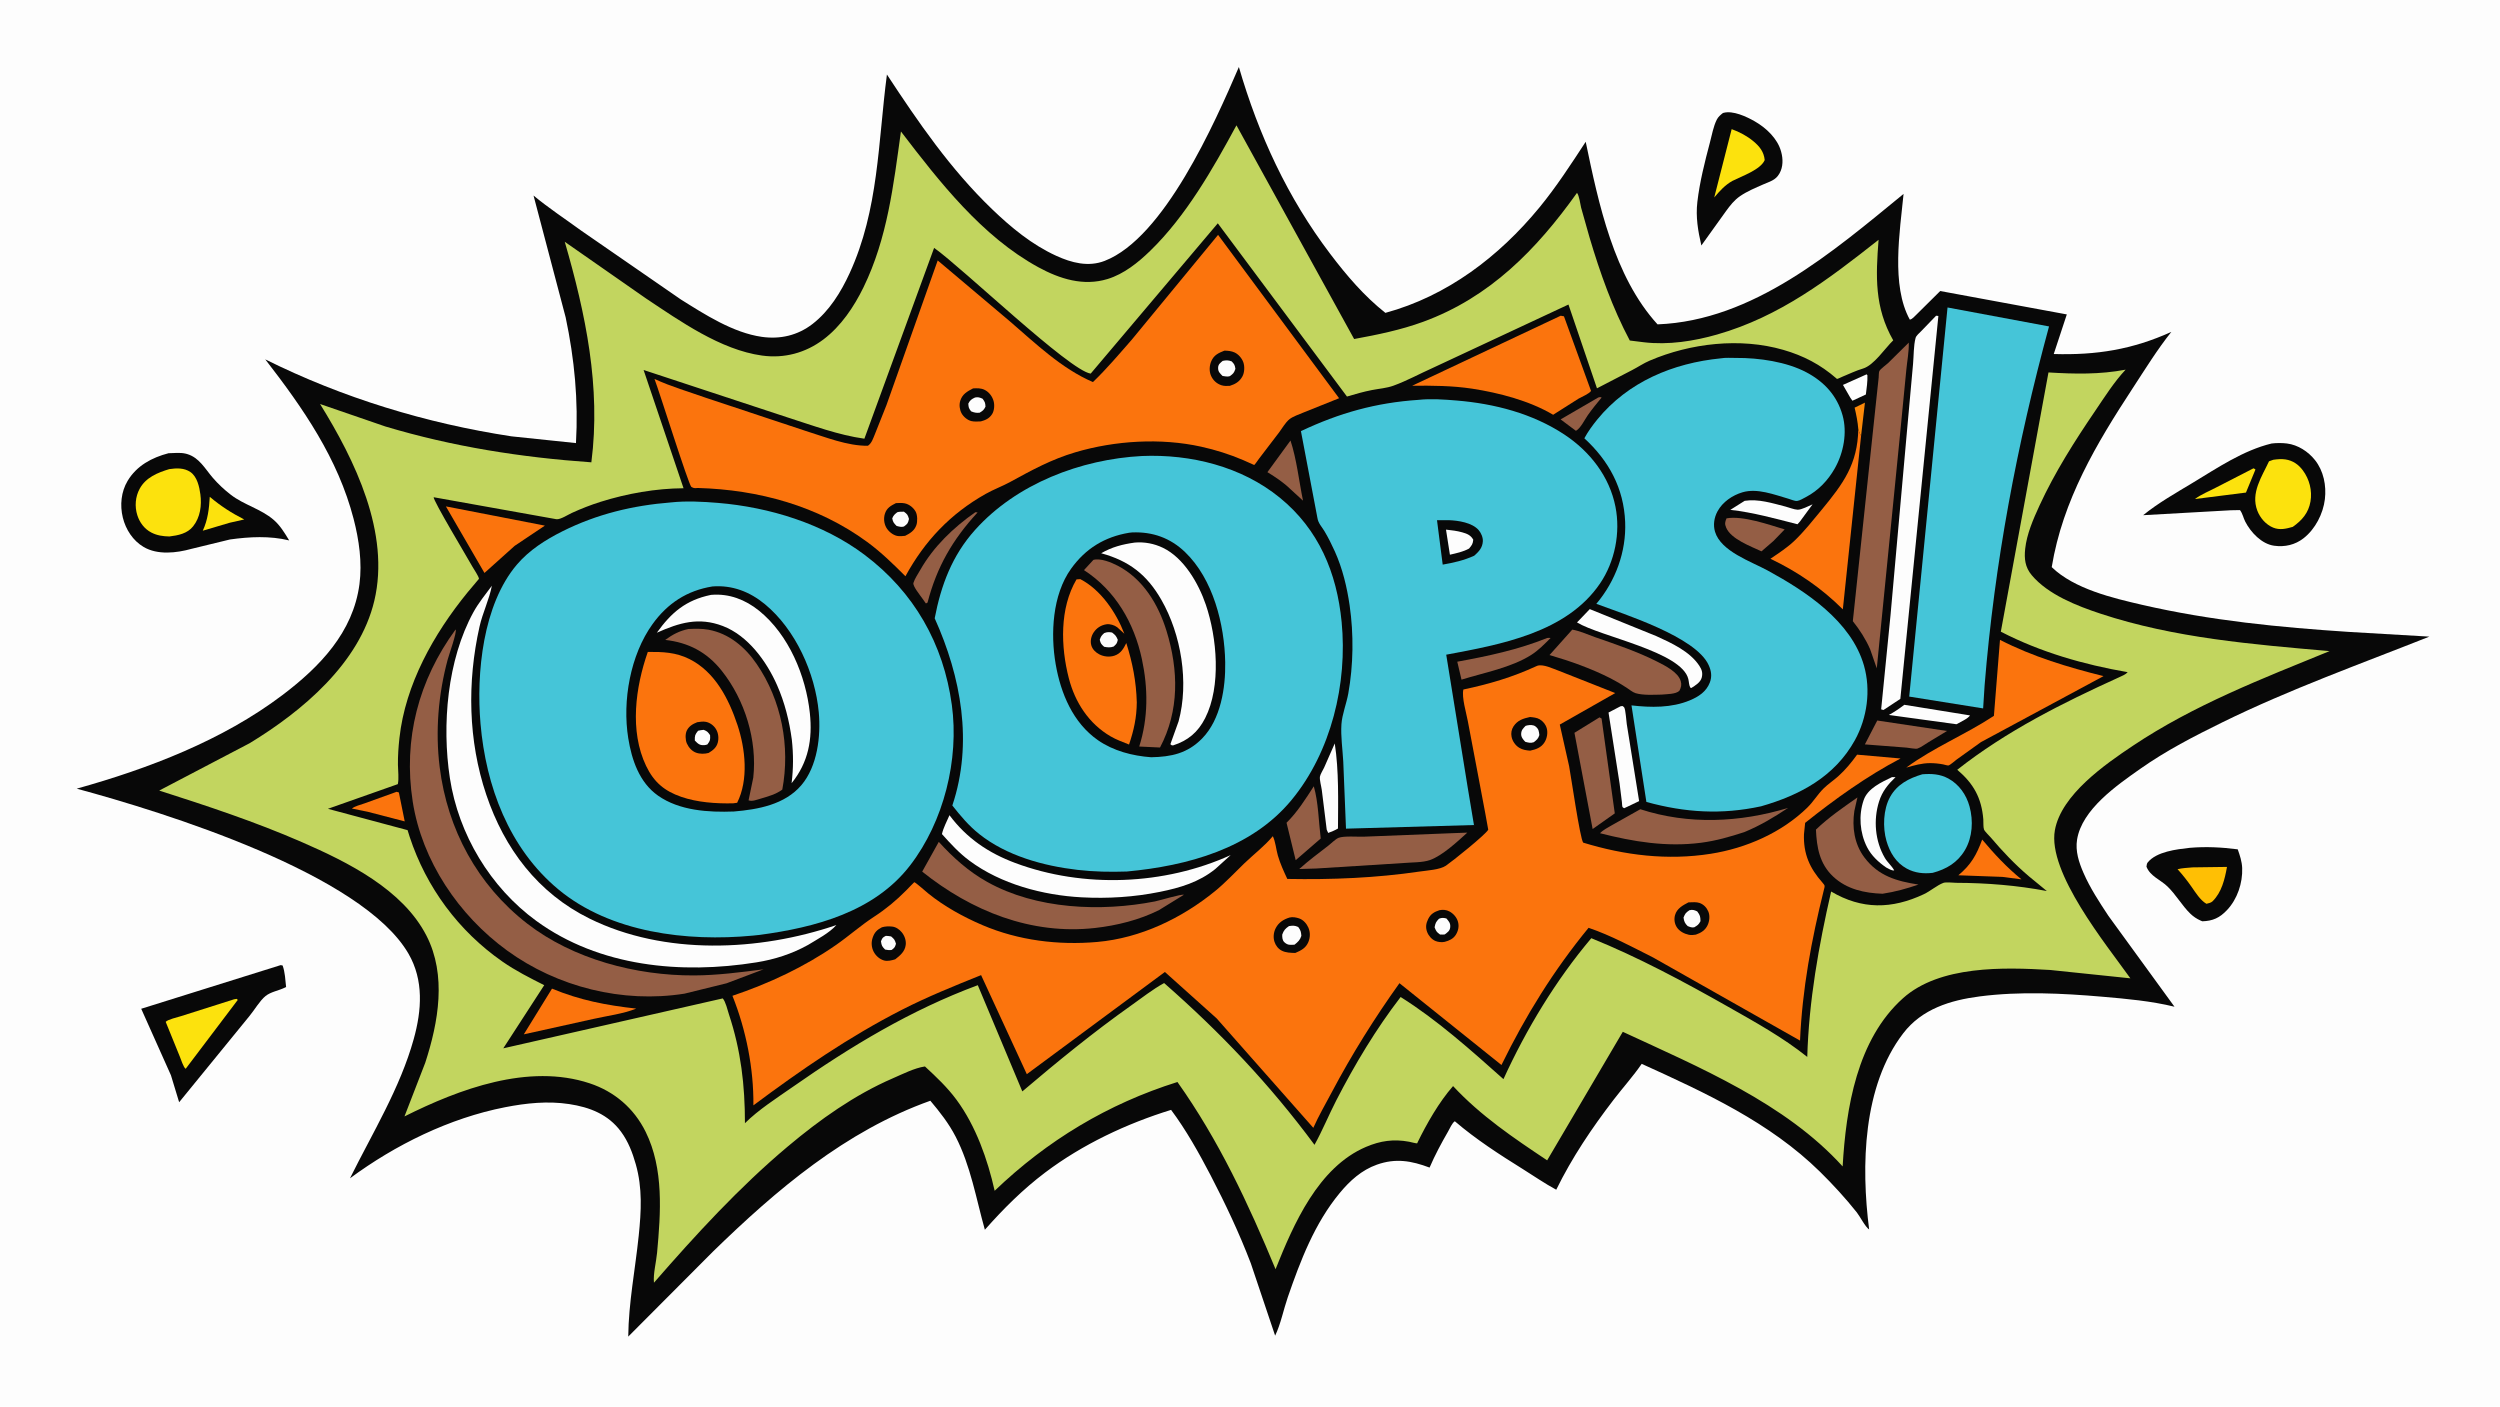
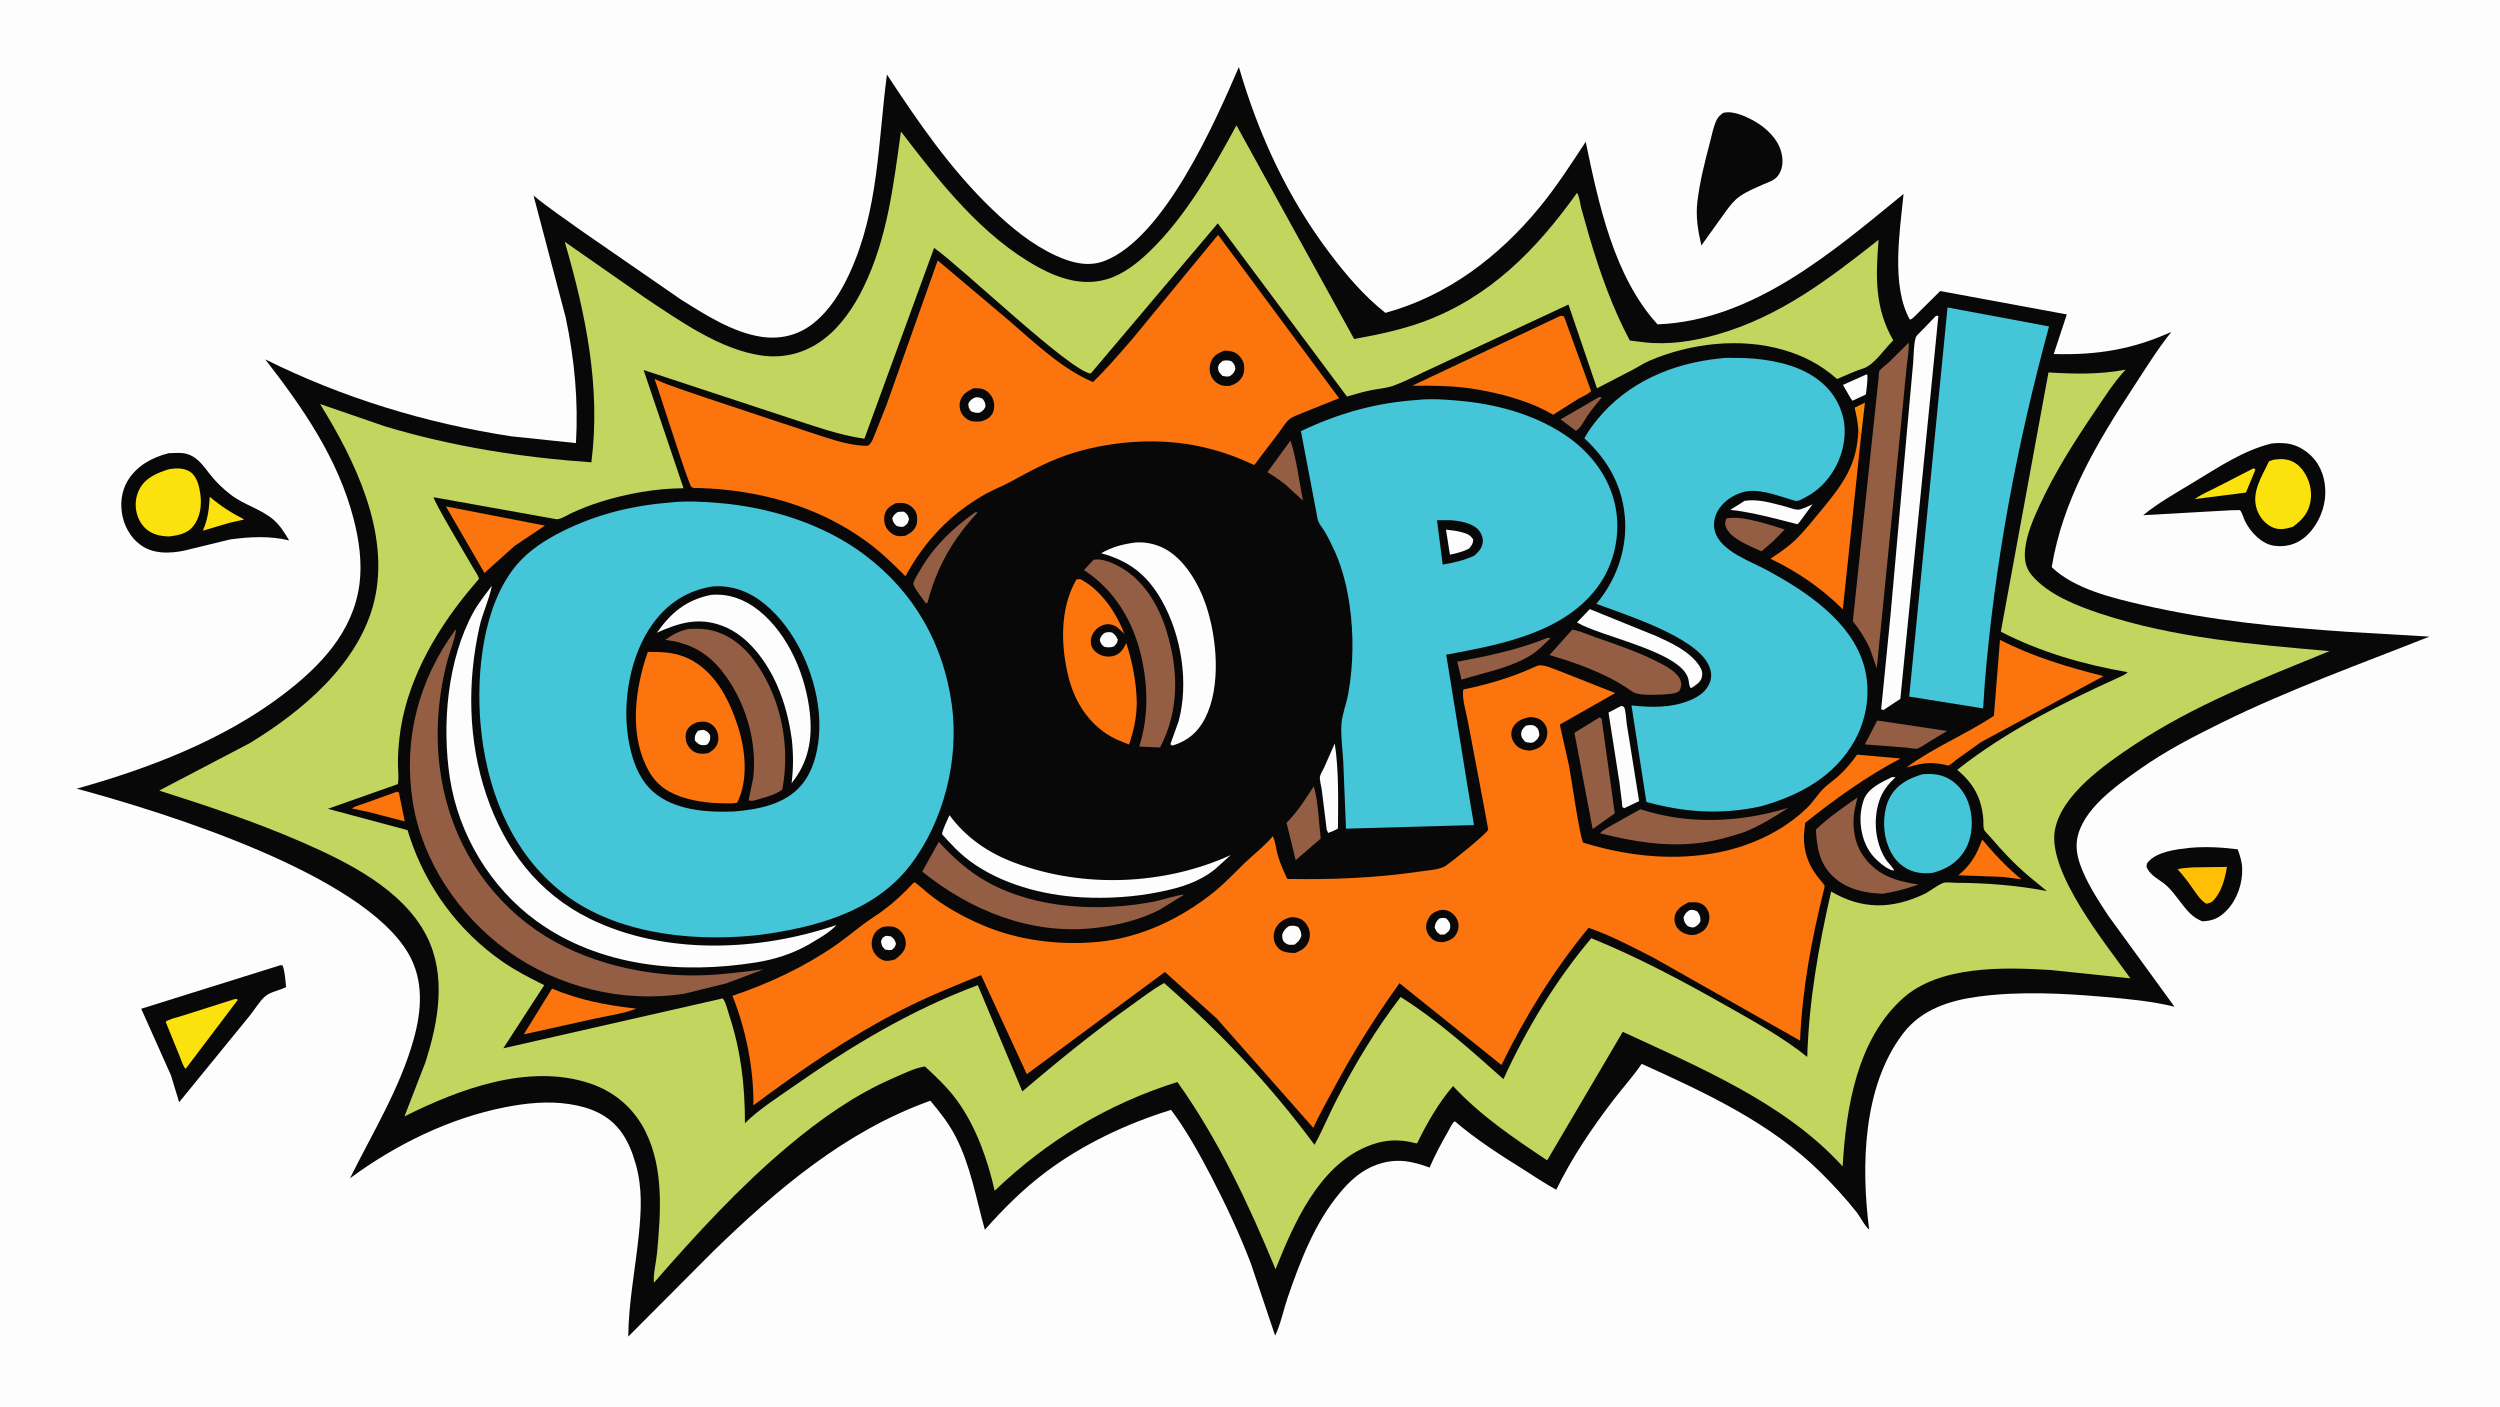
<svg xmlns="http://www.w3.org/2000/svg" version="1.1" style="display: block;" viewBox="0 0 2048 1152" width="1820" height="1024">
  <path transform="translate(0,0)" fill="rgb(253,253,253)" d="M -0 -0 L 2048 0 L 2048 1152 L -0 1152 L -0 -0 z" />
  <path transform="translate(0,0)" fill="rgb(8,8,8)" d="M 1793.92 694.394 C 1807.12 693.278 1820.04 693.936 1833.15 695.636 C 1834.92 700.621 1836.58 705.592 1836.79 710.933 C 1837.28 723.225 1832.81 736.453 1824.35 745.412 C 1818.36 751.753 1812.74 754.316 1804.14 754.583 L 1802.6 753.933 C 1799.57 752.568 1796.8 750.738 1794.41 748.427 C 1787.41 741.654 1782.61 732.78 1775.54 726.005 C 1769.77 720.469 1761.41 717.659 1758.38 709.832 C 1758.6 708.674 1758.61 707.337 1759.36 706.413 C 1766.63 697.451 1783.07 695.609 1793.92 694.394 z" />
  <path transform="translate(0,0)" fill="rgb(255,191,4)" d="M 1796.11 710.414 L 1824.35 710.032 C 1822.54 720.075 1820.02 730.867 1812.5 738.236 C 1811.08 739.519 1809.3 739.787 1807.5 740.255 C 1802.47 737.366 1798.51 730.906 1795.24 726.225 C 1791.69 721.148 1788.01 716.489 1783.85 711.911 C 1787.73 710.911 1792.11 710.811 1796.11 710.414 z" />
  <path transform="translate(0,0)" fill="rgb(8,8,8)" d="M 1411.35 92.5 L 1411.85 92.316 C 1419.69 90.196 1430.7 95.4 1437.49 99.264 C 1446.75 104.538 1456.14 113.322 1459.04 123.905 L 1459.2 124.5 C 1460.72 130.038 1460.74 136.673 1457.84 141.756 L 1457.5 142.339 C 1454.6 147.496 1449.59 148.664 1444.49 150.913 C 1438.01 153.774 1431.23 156.546 1425.37 160.601 C 1420.66 163.862 1417.26 168.239 1413.93 172.826 L 1393.75 200.958 C 1390.99 188.981 1389.04 177.627 1390.48 165.258 C 1392.37 149.002 1396.57 132.449 1400.75 116.644 C 1402.36 110.586 1403.6 103.334 1406.45 97.758 C 1407.58 95.56 1409.44 94.003 1411.35 92.5 z" />
-   <path transform="translate(0,0)" fill="rgb(252,226,13)" d="M 1418.58 105.655 C 1424.81 107.836 1431.23 111.294 1436.3 115.506 C 1441.46 119.793 1444.97 124.161 1445.65 131 C 1442.21 138.962 1426.88 144.139 1419.15 148.084 C 1413.06 151.491 1408.73 156.373 1404.3 161.608 L 1418.58 105.655 z" />
  <path transform="translate(0,0)" fill="rgb(8,8,8)" d="M 229.887 790.5 L 231.495 790.761 C 233.536 796.225 233.721 802.662 234.372 808.44 L 232.814 809.165 C 227.997 811.429 221.723 812.438 217.557 815.789 C 212.82 819.6 208.386 827.351 204.367 832.169 L 146.755 902.808 L 140.046 880.741 L 115.681 826.243 L 229.887 790.5 z" />
  <path transform="translate(0,0)" fill="rgb(252,226,13)" d="M 191.692 818.5 L 193.91 818.123 L 194.779 819 L 152.107 875.416 C 150.29 874.322 148.201 867.547 147.249 865.291 L 135.741 836.972 C 137.342 835.001 145.616 833.154 148.361 832.265 L 191.692 818.5 z" />
  <path transform="translate(0,0)" fill="rgb(8,8,8)" d="M 1860.91 363.176 C 1864.85 362.687 1869.55 362.669 1873.5 363.171 C 1882.51 364.318 1890.87 369.755 1896.45 376.78 C 1903.51 385.669 1905.86 397.664 1904.55 408.768 C 1903.14 420.656 1896.69 433.265 1887.15 440.741 C 1880.13 446.241 1871.74 448.138 1862.95 446.917 C 1852.75 445.501 1843.83 435.967 1839.35 427.258 C 1837.7 424.065 1837.21 420.66 1835 417.729 L 1827.58 417.865 L 1755.67 421.903 C 1767.88 411.941 1782.76 403.528 1796.25 395.386 C 1816.58 383.119 1837.63 368.802 1860.91 363.176 z" />
  <path transform="translate(0,0)" fill="rgb(252,226,13)" d="M 1846.05 383.5 C 1846.7 383.701 1847.12 384.098 1847.66 384.5 L 1839.89 403.371 L 1798.08 408.674 C 1803.01 404.935 1809.6 402.285 1815.1 399.404 L 1846.05 383.5 z" />
  <path transform="translate(0,0)" fill="rgb(252,226,13)" d="M 1862.32 376.5 C 1865.45 376.039 1869.12 375.748 1872.25 376.223 C 1878.25 377.132 1882.92 380.349 1886.5 385.186 C 1891.89 392.461 1894.28 401.768 1892.74 410.731 C 1891.12 420.083 1885.77 426.143 1878.25 431.466 C 1872.87 433.021 1867.63 434.301 1862.22 432.102 C 1856.25 429.676 1851.46 424.144 1849.19 418.183 C 1843.63 403.573 1852.96 390.254 1858.77 377.754 L 1862.32 376.5 z" />
  <path transform="translate(0,0)" fill="rgb(8,8,8)" d="M 138.051 371.144 C 142.663 371.07 147.419 370.416 151.967 371.452 L 153.332 371.813 C 163.261 374.792 167.854 383.712 174.2 391.121 C 178.65 396.317 183.734 401.047 189.154 405.218 C 199.848 413.448 213.726 416.777 224.045 425.609 C 229.584 430.35 233.15 436.426 236.895 442.571 C 221.002 438.691 204.47 439.564 188.405 441.795 L 156.755 449.5 C 144.53 452.901 129.121 454.692 117.653 447.931 C 108.887 442.763 102.997 433.619 100.61 423.857 C 98.152 413.805 99.189 402.706 104.567 393.75 C 112.04 381.306 124.422 374.7 138.051 371.144 z" />
  <path transform="translate(0,0)" fill="rgb(252,226,13)" d="M 171.844 406.859 C 180.897 414.484 189.544 420.034 200.081 425.407 L 188.236 428.077 L 166.114 434.619 C 170.252 425.67 171.297 416.589 171.844 406.859 z" />
  <path transform="translate(0,0)" fill="rgb(252,226,13)" d="M 138.662 384.166 C 144.539 383.288 150.858 383.048 155.977 386.544 C 161.473 390.298 163.325 398.614 164.137 404.763 C 165.347 413.925 164.092 423.593 158.214 431.021 C 153.48 437.003 145.89 438.463 138.742 439.334 C 133.545 439.223 128.669 438.554 123.989 436.126 C 118.308 433.179 114.393 427.931 112.483 421.9 C 110.232 414.791 110.836 406.802 114.437 400.212 C 119.491 390.963 129.127 387.046 138.662 384.166 z" />
  <path transform="translate(0,0)" fill="rgb(8,8,8)" d="M 1014.89 54.753 C 1031.01 110.231 1054.8 161.88 1089.84 208.009 C 1103.24 225.637 1117.5 242.372 1134.91 256.165 C 1185.62 242.344 1228 210.062 1261.02 169.91 C 1274.99 152.913 1286.98 134.401 1299.01 116.012 C 1309.55 166.622 1322.05 226.306 1357.85 265.581 C 1436.22 262.539 1501.45 206.138 1559.4 158.722 C 1556.38 189.504 1549.03 233.653 1564.52 261.694 C 1566.54 261.399 1568.36 259.037 1569.88 257.643 L 1589.42 238.268 L 1693.13 257.43 L 1682.43 289.875 C 1717.42 290.91 1746.75 286.22 1778.76 271.756 C 1767.25 286.152 1757.34 302.25 1747.24 317.685 C 1717.25 363.532 1689.81 409.519 1680.77 464.451 C 1699.11 482.294 1730.77 489.783 1754.92 495.356 C 1810.81 508.252 1867.18 513.785 1924.32 517.527 L 1990.13 521.384 C 1933.26 543.958 1875.59 564.569 1820.6 591.574 C 1797.37 602.979 1774.29 614.875 1753.1 629.823 C 1734 643.295 1705.51 662.942 1701.54 687.64 C 1700.02 697.077 1703.04 706.318 1706.77 714.88 C 1712.17 727.273 1719.82 738.953 1727.26 750.198 L 1781.35 824.574 C 1762.18 819.876 1742.1 818.089 1722.47 816.395 C 1689.44 813.543 1654.68 811.849 1621.7 816.127 C 1597.74 819.235 1574.44 826.361 1559.12 846.344 C 1525.95 889.616 1524.53 955.114 1531.21 1007.05 C 1527.96 1004.94 1523.74 996.376 1521.05 993.002 C 1511.78 981.364 1501.65 970.304 1491.05 959.869 C 1449.75 919.218 1396.86 894.969 1344.88 871.36 C 1337.9 881.533 1329.42 890.922 1321.9 900.728 C 1303.98 924.074 1287.85 948.027 1274.87 974.48 C 1265.47 969.43 1256.47 963.156 1247.41 957.509 C 1228.23 945.566 1208.97 933.118 1191.79 918.388 C 1189.56 919.787 1187.59 924.494 1186.26 926.792 C 1180.74 936.384 1175.47 946.164 1171.11 956.343 C 1156.28 950.75 1143.35 948.489 1128 953.928 C 1115.42 958.384 1105.83 967.114 1097.47 977.212 C 1076.96 1002 1065.29 1032.57 1054.92 1062.65 C 1051.47 1072.67 1049.15 1084.61 1044.59 1094.03 L 1024.66 1034.74 C 1015.16 1009.92 1003.95 986.208 991.713 962.641 C 982.268 944.55 971.599 925.424 959.352 909.069 C 922.998 920.283 886.682 937.392 856.249 960.353 C 837.873 974.216 822.004 990.091 806.798 1007.27 C 799.599 981.623 795.187 954.897 782.855 931 C 777.244 920.126 769.99 910.904 762.141 901.58 C 692.63 926.371 636.179 974.433 584.025 1025.19 L 514.652 1094.8 C 514.958 1066.8 520.411 1039.68 523.26 1011.9 C 525.294 992.075 526.356 973.135 520.86 953.715 C 518.163 944.183 514.661 934.975 508.738 926.94 C 498.257 912.722 483.143 906.881 466.267 904.316 C 448.79 901.659 431.04 903.513 413.793 906.892 C 368.191 915.825 323.891 937.653 286.711 965.122 C 305.135 927.94 327.807 891.197 338.952 850.969 C 345.445 827.53 347.275 802.967 334.623 781.106 C 296.695 715.568 134.47 665.288 62.858 645.931 C 121.578 629.541 182.396 606.322 231.354 569.276 C 261.931 546.14 289.302 517.886 294.476 478.375 C 296.788 460.718 294.132 442.141 289.704 425.012 C 276.896 375.454 248.237 334.126 217.29 294.247 C 280.584 325.775 349.134 346.644 418.959 357.307 L 471.831 362.835 C 473.869 328.044 470.597 294.006 463.397 259.899 L 437.068 160.047 C 449.607 170.449 463.093 179.271 476.225 188.856 L 557.674 245.131 C 577.354 257.462 600.562 272.477 624.102 275.815 C 639.162 277.95 653.457 274.656 665.61 265.271 C 679.338 254.67 688.875 239.205 696.019 223.656 C 719.912 171.654 719.272 116.379 726.565 60.899 C 752.365 100.174 778.553 138.356 812.579 171.101 C 828.27 186.2 845.305 200.283 865.249 209.402 C 877.782 215.133 891.527 218.787 904.968 213.563 C 953.686 194.63 995.043 100.801 1014.89 54.753 z" />
  <path transform="translate(0,0)" fill="rgb(252,137,10)" d="M 1522.32 351.397 C 1521.82 345.327 1520.71 339.725 1519.3 333.82 L 1527.76 329.702 L 1524.61 356.812 C 1523.42 355.389 1522.92 353.151 1522.32 351.397 z" />
  <path transform="translate(0,0)" fill="rgb(253,253,253)" d="M 1529.15 306.5 L 1529.79 307.281 C 1529.98 312.54 1529.14 317.816 1528.52 323.031 L 1517.5 328.143 L 1515.77 325.632 L 1509.74 315.176 L 1529.15 306.5 z" />
  <path transform="translate(0,0)" fill="rgb(148,94,69)" d="M 1309.28 325.5 C 1310.64 325.176 1310.68 324.962 1312.06 325.5 C 1308.19 330.225 1304.21 335.007 1300.71 340.014 C 1298.23 343.571 1294.78 350.814 1291 352.781 L 1287.34 350.076 L 1278.46 343.423 L 1309.28 325.5 z" />
  <path transform="translate(0,0)" fill="rgb(251,116,13)" d="M 324.916 648.5 L 326.756 649.047 L 331.549 672.753 L 301.23 664.86 L 288.286 662.233 C 290.735 660.183 295.416 659.145 298.427 658.054 L 324.916 648.5 z" />
-   <path transform="translate(0,0)" fill="rgb(253,253,253)" d="M 1560.02 577.228 L 1613.84 585.92 C 1612.2 588.64 1605.61 591.472 1602.74 593.154 L 1547.36 585.556 C 1551.89 583.092 1555.93 580.349 1560.02 577.228 z" />
  <path transform="translate(0,0)" fill="rgb(148,94,69)" d="M 1057.17 360.739 C 1062.26 376.071 1064.13 394.093 1067.44 410.015 L 1057.26 400.696 C 1051.69 395.229 1044.9 390.715 1038.26 386.655 L 1057.17 360.739 z" />
  <path transform="translate(0,0)" fill="rgb(253,253,253)" d="M 1429.24 410.128 C 1440.52 408.429 1451.81 412.062 1462.63 414.825 C 1465.51 415.563 1469.73 417.305 1472.62 417.419 C 1475.74 417.541 1481.81 414.268 1484.85 413.013 L 1474.5 427.121 L 1472.5 429.329 C 1454.24 424.708 1436.24 419.618 1417.48 417.534 L 1429.24 410.128 z" />
  <path transform="translate(0,0)" fill="rgb(251,116,13)" d="M 1623.8 687.623 C 1633.73 699.462 1643.98 710.463 1656 720.232 L 1640.27 718.205 L 1604.28 716.889 C 1614.75 708.149 1619.2 700.182 1623.8 687.623 z" />
  <path transform="translate(0,0)" fill="rgb(253,253,253)" d="M 1093.43 608.883 C 1096.88 631.214 1096.18 655.982 1096.07 678.574 C 1093.53 680.151 1090.81 681.133 1088.04 682.201 L 1086.84 679.5 L 1082.81 647.001 C 1082.44 644.17 1080.89 638.749 1081.29 636.07 C 1081.59 634.099 1083.85 630.599 1084.72 628.684 L 1093.43 608.883 z" />
  <path transform="translate(0,0)" fill="rgb(148,94,69)" d="M 1414.37 424.5 C 1427.72 422.066 1449.27 429.74 1462 433.562 L 1452.81 443.04 L 1442.99 451.514 C 1434.33 447.424 1418.1 441.57 1414.09 432.136 C 1412.74 428.952 1413.12 427.502 1414.37 424.5 z" />
  <path transform="translate(0,0)" fill="rgb(148,94,69)" d="M 798.964 419.5 L 800.867 419.614 C 780.372 441.905 767.495 464.138 759.835 493.5 L 758.5 494.225 L 755.846 490.477 C 754.18 488.021 747.528 479.958 748.273 477.41 C 749.263 474.027 752.073 469.919 753.833 466.824 C 764.754 447.621 780.991 432.065 798.964 419.5 z" />
  <path transform="translate(0,0)" fill="rgb(253,253,253)" d="M 1549.87 636.5 L 1552.82 636.5 C 1546.65 642.403 1541.93 648.152 1539.31 656.5 C 1534.57 671.613 1536.04 688.926 1544.06 702.639 C 1546.25 706.379 1549.8 709.217 1551.75 712.908 C 1549.55 713.216 1547.11 711.445 1545.1 710.473 C 1538.8 706.113 1533.02 700.785 1529.5 693.874 C 1523.53 682.151 1522.43 667.762 1526.72 655.293 C 1530.02 645.668 1541.29 640.643 1549.87 636.5 z" />
  <path transform="translate(0,0)" fill="rgb(148,94,69)" d="M 1267.46 522.5 C 1268.46 522.32 1269.24 522.37 1270.25 522.5 C 1265.26 527.473 1260.35 532.592 1254.37 536.384 C 1237.89 546.829 1215.72 550.886 1197.26 556.631 L 1193.8 541.931 C 1219.15 537.286 1243.43 532.161 1267.46 522.5 z" />
  <path transform="translate(0,0)" fill="rgb(148,94,69)" d="M 1076.27 643.98 C 1080.05 657.16 1080.24 673.078 1081.94 686.766 L 1061.42 704.508 L 1053.93 673.851 C 1062.83 665.113 1069.51 654.38 1076.27 643.98 z" />
  <path transform="translate(0,0)" fill="rgb(148,94,69)" d="M 1537.85 590.101 L 1595 598.674 L 1580.11 607.681 C 1577.35 609.283 1573.72 612.102 1570.79 613.091 C 1569.27 613.604 1563.7 612.473 1561.89 612.316 L 1527.71 609.664 L 1537.85 590.101 z" />
  <path transform="translate(0,0)" fill="rgb(253,253,253)" d="M 1327.42 578.5 L 1329.04 578.2 C 1329.53 578.569 1330.17 578.791 1330.5 579.307 C 1331.78 581.329 1332.2 590.322 1332.65 593.03 L 1342.77 656.132 L 1333.5 660.567 L 1330.5 661.955 C 1330.06 661.637 1329.48 661.447 1329.17 661 C 1328.83 660.513 1328.75 657.629 1328.67 656.912 L 1326.76 641.612 L 1317.7 583.57 L 1327.42 578.5 z" />
  <path transform="translate(0,0)" fill="rgb(251,116,13)" d="M 452.194 809.746 C 475.154 819.267 496.605 823.369 521.21 826.104 C 510.786 830.359 497.184 832.076 486.145 834.563 L 429.099 847.198 L 452.194 809.746 z" />
  <path transform="translate(0,0)" fill="rgb(253,253,253)" d="M 1302.35 498.847 L 1356.86 520.962 C 1369.18 526.559 1384.38 533.516 1392.05 545.209 C 1394.11 548.334 1394.96 550.901 1394.15 554.602 C 1393.22 558.811 1388.85 561.371 1385.47 563.5 L 1384.64 563.081 C 1383.54 560.809 1383.66 558.625 1383.1 556.218 C 1377.79 533.683 1310.96 521.424 1291.88 509.757 L 1302.35 498.847 z" />
  <path transform="translate(0,0)" fill="rgb(148,94,69)" d="M 1310.34 587.5 L 1312.02 588.5 L 1322.83 666.178 L 1304.69 678.996 L 1289.79 600.164 L 1310.34 587.5 z" />
  <path transform="translate(0,0)" fill="rgb(251,116,13)" d="M 365.267 414.69 L 446.363 430.449 L 421.621 447.016 L 396.875 469.224 L 365.267 414.69 z" />
  <path transform="translate(0,0)" fill="rgb(148,94,69)" d="M 1343.75 662.775 C 1383.33 675.676 1425.42 673.665 1464.84 661.689 C 1453.08 669.442 1441.92 676.201 1428.83 681.559 C 1417.1 685.373 1405.73 688.664 1393.44 690.247 C 1365.12 693.893 1338.07 689.404 1310.74 682.432 C 1313.21 679.733 1317.03 677.937 1320.17 676.03 L 1343.75 662.775 z" />
  <path transform="translate(0,0)" fill="rgb(148,94,69)" d="M 1521.6 653.125 L 1519.09 664.184 C 1517.08 677.468 1519.06 691.25 1527.28 702.24 C 1538.71 717.519 1553.74 721.719 1571.62 724.497 C 1561.77 727.882 1552.52 730.443 1542.21 732.012 C 1527.51 731.516 1512.88 728.394 1501.78 717.996 C 1490.55 707.474 1488.27 694.043 1487.62 679.458 C 1497.86 669.589 1509.97 661.282 1521.6 653.125 z" />
-   <path transform="translate(0,0)" fill="rgb(148,94,69)" d="M 1188.82 682.437 L 1202.01 681.951 C 1194.11 689.167 1181.62 700.758 1171.58 704.358 C 1165.36 706.59 1156.45 706.233 1149.76 706.847 L 1078.32 711.338 L 1064.35 711.76 C 1071.9 704.923 1080.27 698.731 1088.32 692.492 C 1090.49 690.805 1094.04 687.238 1096.51 686.227 C 1100.78 684.475 1112.3 685.461 1117.42 685.262 L 1188.82 682.437 z" />
  <path transform="translate(0,0)" fill="rgb(148,94,69)" d="M 1288 515.645 C 1294.11 516.653 1301.06 519.881 1307 521.936 C 1323.86 527.774 1341.41 533.704 1357.36 541.763 C 1363.89 545.064 1374.68 550.417 1376.86 557.817 C 1377.76 560.853 1377.19 563.024 1375.73 565.779 C 1372.74 568.643 1365.31 568.455 1361.25 568.871 C 1354.85 569.005 1346.07 569.555 1339.94 567.728 C 1337.5 567.003 1334.64 564.618 1332.48 563.207 C 1328.19 560.403 1323.85 557.822 1319.27 555.5 C 1303.45 547.466 1286.38 541.426 1269.37 536.475 L 1288 515.645 z" />
  <path transform="translate(0,0)" fill="rgb(253,253,253)" d="M 777.811 667.673 C 791.873 686.536 809.813 698.668 831.744 706.837 C 887.697 727.678 953.94 725.047 1008.19 700.34 L 995.536 711.792 C 982.063 722.617 966.786 727.1 950.107 730.485 C 929.072 734.754 907.57 736.091 886.142 734.955 C 854.417 733.274 819.944 724.13 794.167 704.942 C 785.711 698.647 778.633 690.965 771.641 683.129 C 772.774 677.961 775.733 672.566 777.811 667.673 z" />
  <path transform="translate(0,0)" fill="rgb(251,116,13)" d="M 1522.32 351.397 C 1522.92 353.151 1523.42 355.389 1524.61 356.812 L 1509.65 499.047 C 1492.28 481.68 1472.48 468.184 1450.34 457.586 C 1457.21 452.962 1464.41 448.262 1470.37 442.5 C 1478.31 434.836 1485.27 426.003 1492.29 417.501 C 1509.91 396.14 1521.77 380.19 1522.32 351.397 z" />
  <path transform="translate(0,0)" fill="rgb(251,116,13)" d="M 1638.39 524.049 C 1665.54 537.93 1693.74 546.366 1723.2 553.744 L 1622.85 607.773 L 1602.93 622.037 C 1601.4 623.144 1597.82 626.478 1596.17 626.928 C 1595.5 627.11 1592.73 626.217 1591.78 626.038 C 1588.18 625.363 1584.68 625.001 1581.01 625.016 C 1574.24 625.044 1568.06 626.854 1561.61 628.683 C 1583.7 612.335 1610.43 601.476 1633.41 586.272 L 1638.39 524.049 z" />
  <path transform="translate(0,0)" fill="rgb(148,94,69)" d="M 769.046 689.522 C 780.748 702.41 793.481 713.799 808.756 722.342 C 848.938 744.814 901.847 746.954 946.113 738.311 C 949.636 737.624 967.928 732.093 969.83 732.867 L 949.561 745.352 C 933.473 753.464 914.928 758.046 897.102 760.053 C 844.725 765.949 795.73 746.124 755.465 713.896 L 769.046 689.522 z" />
  <path transform="translate(0,0)" fill="rgb(69,197,216)" d="M 1574.75 634.16 C 1582.31 633.56 1589.26 633.919 1596.06 637.604 C 1604.87 642.385 1610.83 650.924 1613.45 660.53 C 1616.62 672.185 1615.93 685.563 1609.75 696.136 C 1603.71 706.467 1594.57 711.861 1583.25 714.899 C 1575.81 715.769 1568.67 715.032 1562.02 711.417 C 1553.16 706.597 1548.11 698.187 1545.38 688.703 C 1542.23 677.779 1542.73 662.825 1548.38 652.676 C 1554.12 642.363 1563.88 637.386 1574.75 634.16 z" />
  <path transform="translate(0,0)" fill="rgb(253,253,253)" d="M 1586.05 258.5 L 1587.92 258.688 L 1556.76 572.375 L 1542.94 581.5 L 1541.04 580.953 L 1548.71 503.875 L 1562.04 354.74 L 1567.17 298.04 C 1567.78 291.384 1567.56 283.056 1569.24 276.729 C 1569.75 274.797 1572.28 272.754 1573.69 271.292 L 1586.05 258.5 z" />
  <path transform="translate(0,0)" fill="rgb(148,94,69)" d="M 1563.67 280.525 C 1563.91 287.837 1562.29 295.882 1561.62 303.199 L 1556.06 360.27 L 1537.46 547.372 L 1532 531.684 C 1528.38 523.431 1523.45 515.751 1517.84 508.724 L 1537.01 327.732 L 1539 309.249 C 1539.13 307.994 1539.06 304.685 1539.57 303.813 C 1540.72 301.848 1544.89 298.991 1546.67 297.33 L 1563.67 280.525 z" />
  <path transform="translate(0,0)" fill="rgb(251,116,13)" d="M 1278.53 258.5 L 1281.2 258.985 L 1303.38 320.109 C 1301.92 322.411 1295.86 324.896 1293.21 326.404 L 1272.34 339.642 C 1252.86 328.124 1228.24 321.713 1206.04 318.268 C 1189.51 315.783 1173.5 315.72 1156.85 315.849 L 1278.53 258.5 z" />
  <path transform="translate(0,0)" fill="rgb(148,94,69)" d="M 373.258 515.5 C 374.482 517.665 367.806 536.24 366.761 540.118 C 359.073 568.632 356.527 598.956 360.184 628.314 C 366.527 679.242 391.139 724.884 431.87 756.456 C 469.553 785.666 521.234 799.13 568.5 798.936 C 587.536 798.857 606.682 796.343 625.54 793.929 L 595.246 805.361 L 560.692 813.871 C 510.171 821.847 456.669 808.546 415.345 778.476 C 375.831 749.724 345.66 705.151 338.087 656.427 C 330.155 605.393 342.855 557.046 373.258 515.5 z" />
  <path transform="translate(0,0)" fill="rgb(253,253,253)" d="M 402.943 479.685 C 400.826 490.916 395.39 501.809 392.846 513.12 C 382.636 558.529 383.453 606.529 398.355 650.865 C 413.214 695.073 440.626 731.504 482.999 752.385 C 544.302 782.595 621.646 779.323 685.148 757.659 C 679.42 764.192 669.359 769.38 662.002 773.918 C 648.801 781.279 634.579 785.836 619.667 788.232 C 558.136 798.117 491.09 791.924 439.38 754.285 C 401.685 726.847 375.603 683.366 368.537 637.241 C 361.893 593.87 366.389 540.361 387.868 501.271 C 392.022 493.711 397.829 486.64 402.943 479.685 z" />
  <path transform="translate(0,0)" fill="rgb(69,197,216)" d="M 1595.42 251.74 L 1678.57 267.275 C 1652.22 364.209 1633.92 461.054 1625.8 561.244 L 1624.59 580.189 L 1564.03 570.505 L 1595.42 251.74 z" />
  <path transform="translate(0,0)" fill="rgb(69,197,216)" d="M 1409.65 293.413 C 1413.56 292.713 1418.3 293.109 1422.29 293.079 C 1440.83 292.943 1463.63 296.193 1480.06 305.001 C 1494.51 312.753 1504.91 323.992 1509.41 340.019 C 1513.41 354.257 1510.26 370.86 1503.06 383.563 C 1497.43 393.489 1489.57 401.742 1479.39 407.07 C 1477.37 408.123 1474.39 409.941 1472.21 410.235 C 1470.39 410.479 1466.87 408.941 1465.09 408.426 C 1453.49 405.065 1439.52 399.588 1427.5 403.129 C 1419.2 405.575 1411.14 411.046 1406.97 418.772 C 1404.21 423.892 1403.28 429.912 1404.96 435.5 C 1409.8 451.577 1434.41 459.77 1448.1 467.235 C 1479.38 484.289 1516.54 508.672 1526.97 545.101 C 1532.74 565.272 1529.61 588.008 1519.52 606.238 C 1503.01 636.074 1474.4 651.312 1442.66 660.388 C 1410.29 667.396 1380.45 665.565 1348.72 656.807 L 1336.52 577.714 C 1352.42 579.548 1369.3 579.856 1384.34 573.579 C 1391.47 570.605 1397.76 566.523 1400.67 559.044 C 1402.6 554.081 1401.91 549.459 1399.72 544.677 C 1389.12 521.475 1330.5 503.067 1307.72 494.514 C 1323.44 475.887 1332.32 451.842 1331.33 427.465 C 1330.21 399.83 1317.99 377.356 1297.89 358.903 C 1300.87 353.425 1304.52 348.389 1308.45 343.565 C 1333.73 312.559 1370.74 297.262 1409.65 293.413 z" />
  <path transform="translate(0,0)" fill="rgb(69,197,216)" d="M 1161.97 327.427 C 1172.15 326.307 1183.2 327.126 1193.39 327.973 C 1224.25 330.539 1255.46 338.593 1281.53 355.834 C 1302.43 369.655 1318.5 390.169 1323.4 415.041 C 1327.58 436.279 1322.96 459.867 1310.77 477.819 C 1283.33 518.225 1229.35 527.858 1184.75 536.178 L 1202.39 645.253 L 1207.47 675.723 L 1102.64 678.698 L 1100.4 623.746 C 1099.86 613.8 1098.26 603.163 1098.9 593.246 C 1099.41 585.187 1103.08 576.06 1104.53 567.931 C 1108.69 544.543 1109.03 519.497 1105.64 495.979 C 1103.48 480.945 1099.79 465.55 1093.53 451.661 C 1091 446.039 1088.15 440.292 1084.99 435 C 1082.78 431.304 1079.9 428.573 1079.23 424.162 L 1065.72 353.03 C 1097.22 338.161 1127.12 329.761 1161.97 327.427 z" />
  <path transform="translate(0,0)" fill="rgb(8,8,8)" d="M 1177.19 426.023 L 1187 425.995 C 1194.64 426.274 1206.08 427.987 1211.36 434.177 C 1213.36 436.522 1214.93 440.147 1214.74 443.29 C 1214.41 448.704 1211.47 451.718 1207.65 455.116 C 1199.13 458.952 1191.02 460.789 1181.86 462.396 L 1177.19 426.023 z" />
  <path transform="translate(0,0)" fill="rgb(253,253,253)" d="M 1184.56 433.725 C 1189.01 434.238 1193.53 434.701 1197.85 435.942 C 1201.83 437.086 1204.77 438.192 1206.9 442 C 1206.49 445.729 1205.74 446.453 1203.44 449.248 C 1198.46 451.936 1193.22 453.021 1187.77 454.28 L 1184.56 433.725 z" />
  <path transform="translate(0,0)" fill="rgb(251,116,13)" d="M 997.845 192.259 L 1096.99 326.085 L 1068.09 337.686 C 1064.4 339.292 1059.25 340.904 1056.19 343.401 C 1053.05 345.963 1050.34 350.732 1047.88 354.029 L 1031.42 375.58 C 1030.9 376.26 1027.96 380.601 1027.43 380.788 C 1027.32 380.826 1019.17 377.096 1018.37 376.754 C 1007.14 371.975 995.904 368.429 983.993 365.789 C 950.864 358.445 913.368 360.774 880.969 370.363 C 861.287 376.188 845.434 384.91 827.587 394.653 C 821.011 398.244 813.954 400.801 807.406 404.499 C 778.493 420.828 757.55 442.935 741.731 471.922 C 731.745 461.939 721.794 452.192 710.381 443.827 C 670.054 414.267 621.238 400.997 571.751 399.618 C 570.473 399.703 569.025 399.899 567.802 399.454 C 567.513 399.348 566.467 398.842 566.335 398.719 C 563.882 396.437 540.031 320.339 536.152 310.271 C 549.568 316.56 564.565 320.859 578.547 325.83 L 660 352.874 C 676.033 357.84 694.137 365.253 711 365.03 C 714.246 362.716 715.098 359.297 716.656 355.693 L 726.191 331.706 L 768.165 213.217 L 827.23 263.05 C 848.153 281.055 869.723 301.911 895.342 312.848 C 906.604 302.011 916.706 290.05 926.997 278.304 L 997.845 192.259 z" />
  <path transform="translate(0,0)" fill="rgb(8,8,8)" d="M 733.932 412.019 C 736.292 411.904 738.918 411.716 741.237 412.21 C 744.877 412.984 748.297 415.744 750.091 418.978 C 751.628 421.746 751.726 427.148 750.67 430.119 C 749.074 434.608 745.546 436.801 741.5 438.806 C 739.386 439.003 736.977 439.333 734.887 438.876 C 731.292 438.088 727.678 435.072 725.946 431.867 C 724.138 428.522 723.771 424.407 724.894 420.789 C 726.382 415.997 729.67 414.182 733.932 412.019 z" />
  <path transform="translate(0,0)" fill="rgb(253,253,253)" d="M 735.021 419.5 C 736.684 418.933 738.741 419.078 740.5 419.032 C 743.41 421.228 743.566 421.509 744.642 425 C 743.706 428.749 743.593 428.854 740.5 431.181 C 738.331 431.853 736.648 431.254 734.5 430.711 C 732.267 428.381 731.539 427.789 730.925 424.5 C 732.01 421.856 732.77 421.333 735.021 419.5 z" />
  <path transform="translate(0,0)" fill="rgb(8,8,8)" d="M 797.148 318.03 C 800.297 317.864 803.589 317.75 806.5 319.178 C 810.179 320.982 812.863 324.492 813.953 328.417 C 814.85 331.647 814.559 336.214 812.739 339.086 C 810.472 342.664 807.434 343.996 803.5 345.071 C 801.044 345.163 798.182 345.396 795.785 344.826 C 792.568 344.06 789.244 341.294 787.704 338.407 C 786.103 335.406 785.617 331.561 786.615 328.289 C 788.316 322.712 792.295 320.55 797.148 318.03 z" />
  <path transform="translate(0,0)" fill="rgb(253,253,253)" d="M 798.746 325.5 C 801.252 324.97 802.632 325.486 804.937 326.5 C 806.884 329.206 807.107 329.683 807.319 333 C 805.846 335.882 805.279 336.23 802.5 337.956 C 799.722 338.218 798.061 337.887 795.5 336.797 C 793.565 334.214 793.471 333.735 793.234 330.5 C 794.646 327.682 795.915 326.809 798.746 325.5 z" />
  <path transform="translate(0,0)" fill="rgb(8,8,8)" d="M 1003.07 287.102 C 1005.94 287.153 1008.68 287.389 1011.33 288.578 C 1014.49 289.997 1017.34 293.33 1018.51 296.57 C 1019.73 299.956 1019.54 304.971 1017.81 308.166 C 1015.5 312.451 1012 314.53 1007.5 315.936 C 1005.16 316.096 1002.8 316.189 1000.54 315.434 C 996.595 314.116 993.619 311.309 991.996 307.5 C 990.443 303.854 990.743 299.305 992.3 295.701 C 994.463 290.692 998.233 289.014 1003.07 287.102 z" />
  <path transform="translate(0,0)" fill="rgb(253,253,253)" d="M 1001.62 295.5 C 1004.54 294.866 1006.19 294.869 1009 295.909 C 1011.28 298.332 1011.48 298.721 1012.05 302 C 1010.87 305.47 1010.31 305.91 1007.5 308.007 C 1005.54 308.66 1003.49 308.142 1001.5 307.842 C 999.403 305.649 997.738 304.385 997.88 301 C 997.997 298.217 999.715 297.166 1001.62 295.5 z" />
-   <path transform="translate(0,0)" fill="rgb(69,197,216)" d="M 935.548 373.417 C 975.402 371.755 1017.03 381.991 1048.38 407.522 C 1080.33 433.532 1095.15 469.125 1099.07 509.372 C 1103.97 559.723 1090.61 615.729 1058.07 655.181 C 1025.11 695.145 972.642 709.154 923.169 713.801 C 909.578 714.27 896.253 714.024 882.745 712.463 C 854.775 709.232 824.487 700.904 802.11 683.053 C 793.497 676.182 786.976 668.334 780.152 659.717 C 797.316 608.472 787.308 554.294 765.698 506.376 C 770.898 479.179 780.034 454.859 798.769 433.977 C 832.787 396.062 885.533 376.046 935.548 373.417 z" />
  <path transform="translate(0,0)" fill="rgb(8,8,8)" d="M 924.958 436.29 L 927.5 436.022 C 944.177 435.356 958.692 440.506 970.78 452.113 C 993.841 474.257 1003.14 511.494 1003.69 542.367 C 1004.05 563.263 1000.05 589.188 984.795 604.801 C 972.819 617.06 959.488 619.877 943.033 620.195 C 927.762 619.095 911.947 614.99 899.276 606.114 C 878.953 591.878 868.943 567.806 864.824 544.04 C 860.497 519.071 862.104 487.141 877.423 465.769 C 889.28 449.229 904.899 439.659 924.958 436.29 z" />
  <path transform="translate(0,0)" fill="rgb(253,253,253)" d="M 904.537 518.5 C 906.964 517.542 908.448 517.559 911 518.02 C 913.797 520.18 914.322 520.761 915.707 524 C 915.004 527.075 914.652 527.34 912.308 529.5 C 909.381 530.514 907.438 530.243 904.5 529.706 C 902.088 527.492 901.728 527.146 900.918 524 C 901.846 521.136 902.332 520.583 904.537 518.5 z" />
  <path transform="translate(0,0)" fill="rgb(148,94,69)" d="M 895.732 458.5 C 901.654 456.957 910.37 460.581 915.531 463.25 C 936.359 474.02 948.966 495.024 955.665 516.868 C 965.503 548.95 966.183 582.079 950.282 612.228 L 933.254 611.416 C 940.704 587.958 940.572 563.706 935.43 539.741 C 929.073 510.114 913.703 483.532 887.992 466.897 L 895.732 458.5 z" />
  <path transform="translate(0,0)" fill="rgb(251,116,13)" d="M 881.87 474.5 L 885.006 474.292 C 901.942 483.091 914.395 501.699 921.082 519.025 L 915.225 513.703 C 912.953 511.989 909.184 510.82 906.382 511.271 C 901.983 511.978 898.395 514.239 895.922 517.941 C 893.92 520.94 892.979 524.95 893.989 528.5 C 894.933 531.816 897.513 534.291 900.5 535.872 C 904.239 537.851 909.057 538.324 913.062 536.943 C 918.168 535.182 920.393 531.239 922.672 526.643 C 927.819 543.021 930.775 558.001 931.256 575.199 C 931.174 587.587 928.837 598.165 924.91 609.793 C 919.78 607.729 914.563 605.865 909.773 603.07 C 891.983 592.69 880.679 575.249 875.594 555.533 C 868.919 529.653 867.942 498.189 881.87 474.5 z" />
  <path transform="translate(0,0)" fill="rgb(253,253,253)" d="M 929.585 444.337 C 937.515 443.65 945.43 445.141 952.625 448.594 C 969.875 456.875 981.9 477.864 987.823 495.264 C 996.967 522.128 1000.54 561.988 987.279 588.13 C 981.407 599.706 973.161 606.59 960.964 610.5 C 959.661 610.409 959.7 610.425 958.778 609.5 L 965.5 590.777 C 974.132 558.963 967.701 519.681 951.376 491.221 C 939.558 470.618 924.929 459.312 902.085 453.078 C 910.889 447.942 919.619 445.727 929.585 444.337 z" />
  <path transform="translate(0,0)" fill="rgb(251,116,13)" d="M 1258.77 545.5 L 1259.45 545.221 C 1264.41 543.713 1272.28 547.72 1276.97 549.354 L 1323.21 567.615 L 1277.77 593.434 L 1285.42 627.5 C 1286.83 634.718 1294.32 686.816 1296.95 690.147 C 1331 700.565 1365.99 704.861 1401.42 699.278 C 1430.42 694.707 1459.43 682.064 1480.57 661.435 C 1485.49 656.632 1488.94 650.701 1493.69 645.967 C 1497.41 642.257 1501.92 639.326 1505.84 635.812 C 1511.77 630.5 1516.69 624.497 1521.34 618.075 L 1556.93 621.217 C 1529.5 635.555 1502.96 654.619 1478.78 673.943 L 1477.82 683.145 C 1477.25 699.287 1482.41 710.979 1493.01 722.954 C 1495.35 725.603 1494.91 725.65 1494.09 728.962 C 1483.93 769.88 1476.41 810.09 1474.59 852.307 L 1354.42 784.33 C 1337.16 775.635 1319.69 766.15 1301.36 759.921 C 1272.74 794.762 1249.81 831.824 1230 872.312 L 1146.43 805.291 C 1125.96 833.962 1107.59 863.289 1091.09 894.418 C 1085.93 904.169 1080.36 913.693 1075.87 923.789 L 996.67 834.111 L 954.285 796.106 L 841.167 879.823 L 803.715 798.679 C 781.877 807.45 759.977 816.29 739 826.994 C 695.528 849.178 656.213 876.285 617.181 905.381 C 617.502 875.254 611.194 843.552 600.012 815.612 C 629.832 805.605 658.979 791.964 684.851 773.984 C 695.517 766.572 705.068 757.997 716 750.883 C 725.935 744.418 734.17 737.537 742.504 729.129 C 743.245 728.382 748.817 722.561 748.955 722.555 C 749.886 722.517 759.112 730.712 760.345 731.712 C 773.514 742.392 789.28 751.067 804.851 757.719 C 834.306 770.304 867.103 774.32 898.837 771.512 C 934.306 768.374 968.127 752.108 995.442 729.803 C 1003.97 722.837 1011.44 714.741 1019.36 707.115 C 1027.18 699.592 1035.69 693.219 1042.71 684.861 C 1044.91 689.43 1045.38 695.642 1046.79 700.602 C 1048.72 707.316 1051.62 713.564 1054.56 719.882 C 1091 720.562 1127.22 719.105 1163.32 713.779 C 1169.24 712.905 1179.55 712.364 1184.48 709.04 C 1189.54 705.629 1217.29 683.373 1219.16 679.535 C 1219.34 679.16 1203.57 596.85 1202.45 590.684 C 1201.23 583.958 1197.26 571.059 1198.81 564.703 C 1219.92 560.249 1239.17 554.578 1258.77 545.5 z" />
  <path transform="translate(0,0)" fill="rgb(8,8,8)" d="M 1179.18 745.5 C 1182.05 744.9 1184.85 745.146 1187.45 746.555 C 1190.66 748.292 1193.36 751.379 1194.36 754.906 C 1195.41 758.608 1194.67 762.276 1192.66 765.55 C 1190.59 768.931 1187.17 770.453 1183.5 771.412 C 1181.22 771.943 1178.13 771.646 1175.94 770.728 C 1172.84 769.425 1170.24 766.397 1169.08 763.271 C 1167.67 759.472 1168.21 756.226 1170 752.652 C 1172.06 748.527 1174.94 746.903 1179.18 745.5 z" />
  <path transform="translate(0,0)" fill="rgb(253,253,253)" d="M 1178.79 752.5 C 1181.12 751.543 1182.46 751.682 1184.88 752.258 C 1186.92 754.664 1188.35 756.062 1188.01 759.5 C 1187.7 762.571 1185.68 763.702 1183.5 765.377 C 1182.28 765.548 1180.92 765.425 1179.68 765.42 C 1176.81 763.321 1176.54 762.822 1175.22 759.5 C 1175.96 755.826 1176.25 755.254 1178.79 752.5 z" />
  <path transform="translate(0,0)" fill="rgb(8,8,8)" d="M 1383.16 739.087 L 1383.73 739.065 C 1386.46 739.004 1389.71 738.651 1392.31 739.579 C 1395.7 740.786 1398.15 743.414 1399.51 746.709 C 1400.89 750.053 1400.41 754.5 1398.9 757.714 C 1396.92 761.939 1393.52 764.047 1389.26 765.5 C 1387.3 765.824 1385.49 766.034 1383.51 765.626 C 1379.76 764.849 1375.81 762.802 1373.66 759.496 C 1371.75 756.543 1371.24 752.859 1372.2 749.472 C 1373.73 744.052 1378.55 741.511 1383.16 739.087 z" />
  <path transform="translate(0,0)" fill="rgb(253,253,253)" d="M 1384 745.5 C 1386.66 744.892 1387.95 745.322 1390.38 746.5 C 1392.71 749.673 1392.96 750.56 1393.03 754.5 C 1391.48 757.425 1390.66 757.875 1387.92 759.5 C 1385.83 759.931 1384.47 759.256 1382.53 758.5 C 1380.21 756.188 1379.58 754.737 1379.14 751.5 C 1380.6 748.051 1380.92 747.615 1384 745.5 z" />
  <path transform="translate(0,0)" fill="rgb(8,8,8)" d="M 722.441 759.5 C 725.065 758.695 727.982 758.63 730.707 758.893 C 733.856 759.196 736.697 761.153 738.682 763.541 C 741.042 766.382 742.434 770.313 741.956 774.011 C 741.259 779.409 737.4 782.602 733.368 785.722 C 730.595 786.582 727.109 787.489 724.224 786.68 C 720.604 785.665 717.436 782.842 715.715 779.525 C 713.888 776.003 713.595 771.901 714.837 768.159 C 716.299 763.753 718.382 761.586 722.441 759.5 z" />
  <path transform="translate(0,0)" fill="rgb(253,253,253)" d="M 725.669 766.5 C 727.062 766.456 728.609 766.808 730 766.986 C 732.652 769.263 732.976 769.663 733.977 773 C 733.105 775.915 732.896 776.145 730.5 778.034 C 728.566 778.392 726.988 778.084 725.068 777.741 C 722.473 775.036 722.271 774.696 721.685 771 C 722.882 768.089 722.901 767.973 725.669 766.5 z" />
  <path transform="translate(0,0)" fill="rgb(8,8,8)" d="M 1253.4 587.227 C 1256.07 587.502 1258.99 587.711 1261.33 589.117 C 1264.18 590.824 1266.25 593.346 1267.12 596.553 C 1268.12 600.22 1267.31 604.737 1265.27 607.964 C 1262.47 612.387 1258.33 613.74 1253.5 614.804 C 1250.27 614.545 1247.33 614.15 1244.52 612.408 C 1241.34 610.437 1239.01 607.057 1238.28 603.4 C 1237.7 600.471 1238.2 597.423 1239.85 594.927 C 1243.22 589.834 1247.72 588.478 1253.4 587.227 z" />
  <path transform="translate(0,0)" fill="rgb(253,253,253)" d="M 1249.73 594.5 C 1250.33 594.28 1250.34 594.257 1251.09 594.112 C 1253.33 593.678 1256.13 593.498 1258 595.054 C 1260.63 597.24 1260.62 598.816 1261.04 602 C 1260.2 604.96 1258.8 606.068 1256.5 607.876 C 1253.89 608.777 1252.07 608.24 1249.5 607.554 C 1247.73 605.688 1246.03 603.755 1246.14 601 C 1246.27 597.82 1247.74 596.627 1249.73 594.5 z" />
  <path transform="translate(0,0)" fill="rgb(8,8,8)" d="M 1056.34 751.5 C 1058.9 750.852 1061.86 751.393 1064.32 752.239 C 1067.7 753.4 1070.48 756.611 1071.85 759.823 C 1073.47 763.624 1073.38 767.732 1071.82 771.537 C 1069.75 776.566 1065.85 778.464 1061.1 780.524 C 1057.35 780.419 1053.41 780.383 1050 778.632 C 1047.1 777.151 1045.04 774.433 1044.05 771.371 C 1042.86 767.734 1043.32 763.62 1045.05 760.226 C 1047.45 755.531 1051.47 753.038 1056.34 751.5 z" />
  <path transform="translate(0,0)" fill="rgb(253,253,253)" d="M 1055.95 758.5 C 1059.24 758.097 1060.36 757.881 1063.5 759.243 C 1065.61 762.131 1065.75 763.076 1066.08 766.5 C 1064.97 770.047 1063.28 771.449 1060.5 773.733 C 1057 773.882 1055.07 774.381 1052.21 771.795 C 1050.41 770.168 1050.4 767.738 1050.4 765.5 C 1051.66 761.928 1052.87 760.622 1055.95 758.5 z" />
  <path transform="translate(0,0)" fill="rgb(69,197,216)" d="M 549.834 411.417 C 562.183 410.103 575.86 410.804 588.203 411.834 C 630.192 415.337 674.214 428.779 708.173 454.303 C 748.862 484.885 772.934 527.325 779.753 577.384 C 785.831 622.01 773.206 672.81 745.644 708.693 C 716.293 746.905 667.783 759.654 622.234 765.734 L 616.56 766.326 C 562.93 771.415 500.126 764.024 457.296 728.363 C 416.893 694.722 398.018 643.854 393.624 592.6 C 390.086 551.328 395.56 495.207 423.384 462.443 C 433.447 450.593 446.906 442.018 460.684 435.128 C 489.015 420.963 518.341 413.917 549.834 411.417 z" />
  <path transform="translate(0,0)" fill="rgb(8,8,8)" d="M 583.632 480.276 C 599.815 479.023 614.193 484.572 626.578 494.786 C 651.737 515.538 667.801 551.294 670.738 583.42 C 672.517 602.881 669.637 627.622 656.49 643.056 C 642.875 659.041 621.036 662.966 601.245 664.639 C 580.504 665.435 556.653 664.019 539.067 651.652 C 523.71 640.853 517.518 622.33 514.655 604.569 C 509.742 574.084 516.305 536.404 534.628 511.033 C 546.889 494.057 562.811 483.661 583.632 480.276 z" />
  <path transform="translate(0,0)" fill="rgb(253,253,253)" d="M 582.27 487.222 L 582.772 487.163 C 597.249 485.946 610.598 491.089 621.803 500.135 C 646.164 519.804 660.207 553.55 663.435 584.076 C 665.7 605.505 662.257 624.406 648.477 641.451 C 649.958 629.187 650.014 618.056 648.667 605.759 C 646.625 590.527 642.834 575.362 636.628 561.273 C 627.988 541.659 612.759 520.551 592.089 512.67 C 572.398 505.161 556.56 509.971 538.089 518.183 C 549.959 501.626 561.828 491.496 582.27 487.222 z" />
  <path transform="translate(0,0)" fill="rgb(148,94,69)" d="M 563.886 515.149 C 569.415 514.921 574.925 514.707 580.397 515.715 C 597.241 518.818 610.369 529.945 619.854 543.76 C 640.286 573.518 647.464 611.442 640.858 646.683 C 635.841 650.547 628.754 652.437 622.728 654.224 C 619.774 655.032 616.181 656.615 613.218 655.5 L 617.076 636.911 C 620.45 606.379 610.26 573.179 591.125 549.214 C 579.04 534.078 564.055 526.214 544.952 524.084 C 551.017 519.655 556.479 516.731 563.886 515.149 z" />
  <path transform="translate(0,0)" fill="rgb(251,116,13)" d="M 530.677 533.912 C 542.908 533.817 553.584 534.163 564.764 539.744 C 585.766 550.228 597.076 572.49 604.157 593.827 C 610.623 613.314 613.38 638.555 603.871 657.5 L 600.5 657.953 C 586.541 658.242 571.301 657.214 558.032 652.614 C 544.241 647.833 535.647 640.566 529.296 627.308 C 515.577 598.668 520.585 562.756 530.677 533.912 z" />
  <path transform="translate(0,0)" fill="rgb(8,8,8)" d="M 571.172 591.5 C 573.37 591.122 576.023 590.766 578.228 591.188 C 581.641 591.839 584.809 594.257 586.579 597.223 C 588.511 600.462 588.953 604.603 587.995 608.218 C 586.902 612.339 583.975 614.558 580.5 616.665 C 577.235 617.555 573.306 617.618 570.102 616.408 C 566.71 615.127 564.127 612.146 562.674 608.885 C 561.414 606.055 561.251 601.234 562.592 598.427 C 564.355 594.735 567.527 592.92 571.172 591.5 z" />
  <path transform="translate(0,0)" fill="rgb(253,253,253)" d="M 571.845 598.5 C 573.352 598.038 574.938 597.939 576.5 597.748 C 579.486 598.977 579.812 599.423 581.696 602.08 C 581.861 605.946 581.935 606.432 579.5 609.701 C 578.634 609.986 577.916 610.229 577 610.285 C 573.032 610.526 571.797 609.138 569.196 606.5 C 569.111 602.395 569.313 601.732 571.845 598.5 z" />
  <path transform="translate(0,0)" fill="rgb(194,213,95)" d="M 1012.9 102.517 L 1109.31 277.588 C 1128.48 274.057 1147.4 270.21 1165.76 263.506 C 1220.54 243.497 1258.71 204.334 1291.88 157.848 C 1293.79 160.37 1294.45 166.772 1295.25 169.964 L 1302.18 194.488 C 1310.75 223.312 1320.99 252.202 1335.12 278.811 L 1346.71 280.246 C 1366.62 282.609 1387.61 279.365 1406.78 273.863 C 1458.1 259.134 1497.68 228.831 1538.93 196.31 C 1536.61 226.169 1535.52 251.72 1550.93 278.665 C 1543.99 285.366 1535.17 299.118 1526.07 301.804 C 1520.39 303.479 1514.84 306.198 1509.35 308.433 C 1508.55 308.757 1505.46 310.322 1504.86 310.265 C 1504.67 310.248 1504.57 310.014 1504.42 309.889 C 1491.36 298.52 1477.48 291.262 1460.84 286.453 C 1425.62 276.27 1384.92 280.959 1351.46 295.277 C 1346.3 297.483 1341.9 300.524 1336.96 303.075 L 1308.24 317.968 L 1284.88 249.334 L 1173.68 301.274 C 1163.04 306.013 1152.39 311.882 1141.47 315.824 C 1135.89 317.837 1129.72 318.257 1123.92 319.387 C 1116.96 320.742 1110.23 322.704 1103.44 324.713 L 997.616 182.786 L 893.504 305.912 C 876.241 303.64 788.833 219.708 765.228 202.918 L 708.105 359.242 C 686.74 356.273 665.527 348.305 645.027 341.77 L 527.231 302.945 L 559.954 399.833 C 537.288 399.973 513.621 404.153 492 410.95 C 484.028 413.456 476.099 416.568 468.5 420.038 C 465.348 421.476 459.248 425.504 455.892 425.213 L 355.319 407.199 C 354.277 409.087 383.421 457.562 387.09 464.219 C 388.248 466.322 392.146 471.857 392.372 474.028 C 392.378 474.086 383.699 484.323 382.903 485.3 C 355.332 519.151 332.069 560.421 327.216 604.463 C 326.415 611.736 325.895 619.111 325.989 626.426 C 326.053 631.429 326.886 637.393 325.915 642.212 L 268.616 662.435 L 333.89 679.92 L 335.592 685.367 C 349.266 726.864 375.604 762.483 411.476 787.512 C 422.322 795.079 434.047 800.978 445.827 806.915 L 412.288 858.651 L 592.072 817.756 C 594.506 820.513 595.942 827.181 597.125 830.75 C 606.976 860.457 610.263 888.879 610.255 919.99 C 621.317 908.941 636.441 899.323 649.262 890.363 C 697.182 856.871 745.983 827.349 801.008 806.922 L 837.484 893.947 C 866.334 869.471 895.471 845.618 926.368 823.742 C 935.151 817.522 944.236 810.334 953.647 805.174 C 999.952 845.764 1040.17 888.138 1076.84 937.701 C 1083.4 925.917 1088.55 913.175 1094.75 901.153 C 1109.93 871.699 1127.18 842.875 1147.4 816.614 C 1177.35 835.363 1205.25 860.397 1231.63 883.888 C 1250.28 843.03 1274.58 802.778 1303.6 768.428 C 1341.9 783.9 1379.81 804.274 1415.73 824.624 C 1437.8 837.132 1460.68 849.778 1480.51 865.692 C 1481.85 819.691 1489.83 774.943 1500.06 730.195 C 1525.26 745.074 1549.77 744.723 1576.02 732.378 C 1581.32 729.887 1586.86 725.023 1592.01 723.112 C 1594.19 722.304 1600.16 723.061 1602.68 723.07 C 1627.38 723.154 1652.52 725.147 1676.77 729.798 L 1661.91 717.595 C 1650.46 707.813 1640.6 697.454 1630.89 685.994 C 1629.62 684.495 1625.88 681 1625.28 679.345 C 1624.59 677.449 1624.9 673.238 1624.73 671.118 C 1623.3 653.514 1616.77 641.805 1603.38 630.447 C 1643.82 598.625 1689.63 575.748 1736.27 554.548 C 1738.61 553.433 1741.28 552.495 1742.99 550.5 C 1707.12 544.325 1671.49 534.1 1639.08 517.332 L 1678.11 304.96 C 1699.47 306.274 1720.17 306.717 1741.3 302.686 C 1731.86 312.771 1724.22 324.913 1716.47 336.322 C 1699.6 361.136 1683.28 386.766 1670.73 414.072 C 1665.68 425.063 1660.3 437.372 1659.02 449.5 C 1658.16 457.613 1658.97 464.547 1664.35 470.986 C 1677.68 486.954 1701.61 496.256 1720.83 502.606 C 1781.23 522.553 1845.38 527.753 1908.38 533.246 C 1853.06 555.876 1797.14 577.414 1747.16 610.858 C 1724.4 626.088 1688.57 650.925 1683.36 679.955 C 1677.16 714.49 1725.26 773.376 1745.21 801.306 L 1679.4 794.456 C 1641.53 792.203 1589.04 790.639 1558.92 817.628 C 1521.24 851.389 1512.26 907.464 1509.49 955.399 C 1462.63 903.588 1391.6 873.995 1329.39 845.117 L 1267.43 950.414 C 1239.96 932.11 1212.98 913.906 1190.35 889.578 C 1178.84 902.689 1168.92 920.113 1161.24 935.781 C 1161.12 936.018 1161.14 936.39 1160.89 936.493 C 1160.44 936.682 1155.09 935.309 1154.26 935.155 C 1141.68 932.824 1130.81 934.364 1118.98 939.415 C 1079.84 956.13 1059.7 1002.67 1044.93 1039.59 C 1022.7 985.908 998.333 933.792 964.559 886.235 C 907.639 904.074 857.765 934.155 814.827 975.344 C 809.07 949.657 799.406 922.284 783.662 900.921 C 776.045 890.584 767.101 882.181 757.723 873.503 C 749.26 874.708 739.307 879.797 731.435 883.199 C 700.047 896.764 671.535 917.074 645.445 938.983 C 605.491 972.534 569.937 1011.38 535.711 1050.66 C 534.998 1043.46 537.585 1033.65 538.275 1026.14 C 541.275 993.494 543.93 957.43 528.917 927.065 C 519.38 907.775 503.399 894.037 483 887.292 C 432.911 870.729 376.178 892.003 331.345 914.431 L 348.398 870.365 C 359.18 837.115 366.004 798.835 349.364 766.386 C 329.874 728.379 284.789 706.072 247.193 689.677 C 209.062 673.049 170 660.153 130.435 647.481 L 204.531 608.683 C 247.639 582.445 294.471 543.301 306.644 491.994 C 319.833 436.407 290.715 376.808 262.196 330.827 L 315.661 349.22 C 371.04 365.816 426.88 374.554 484.437 378.595 C 492.372 317.012 479.745 256.905 462.645 197.926 L 529.269 244.393 C 557.233 262.98 590.25 286.414 624.171 291.125 C 642.388 293.654 659.822 289.032 674.558 277.935 C 688.874 267.155 699.582 251.213 707.353 235.281 C 727.012 194.977 731.949 151.356 738.047 107.57 C 769.464 148.64 804.417 193.564 850.583 218.761 C 868.073 228.307 887.508 234.52 907.325 228.428 C 920.722 224.308 932.245 215.037 942.148 205.435 C 971.511 176.965 993.537 138.303 1012.9 102.517 z" />
</svg>